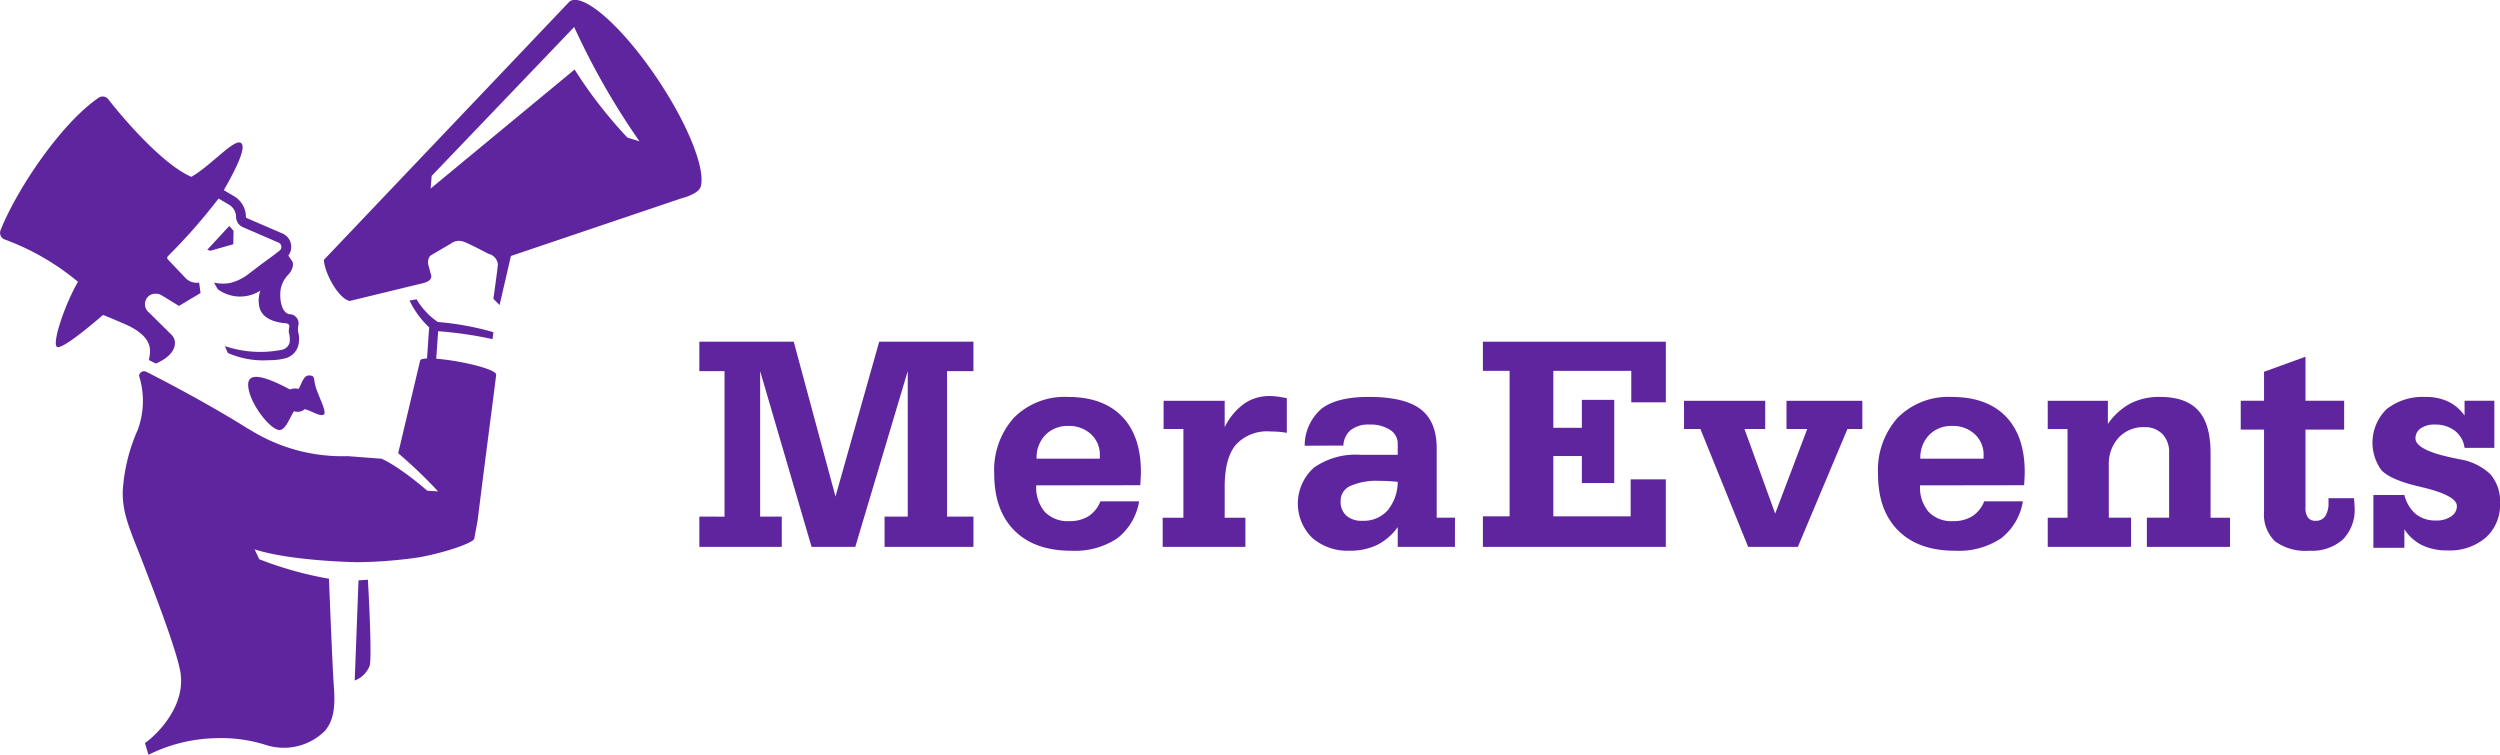
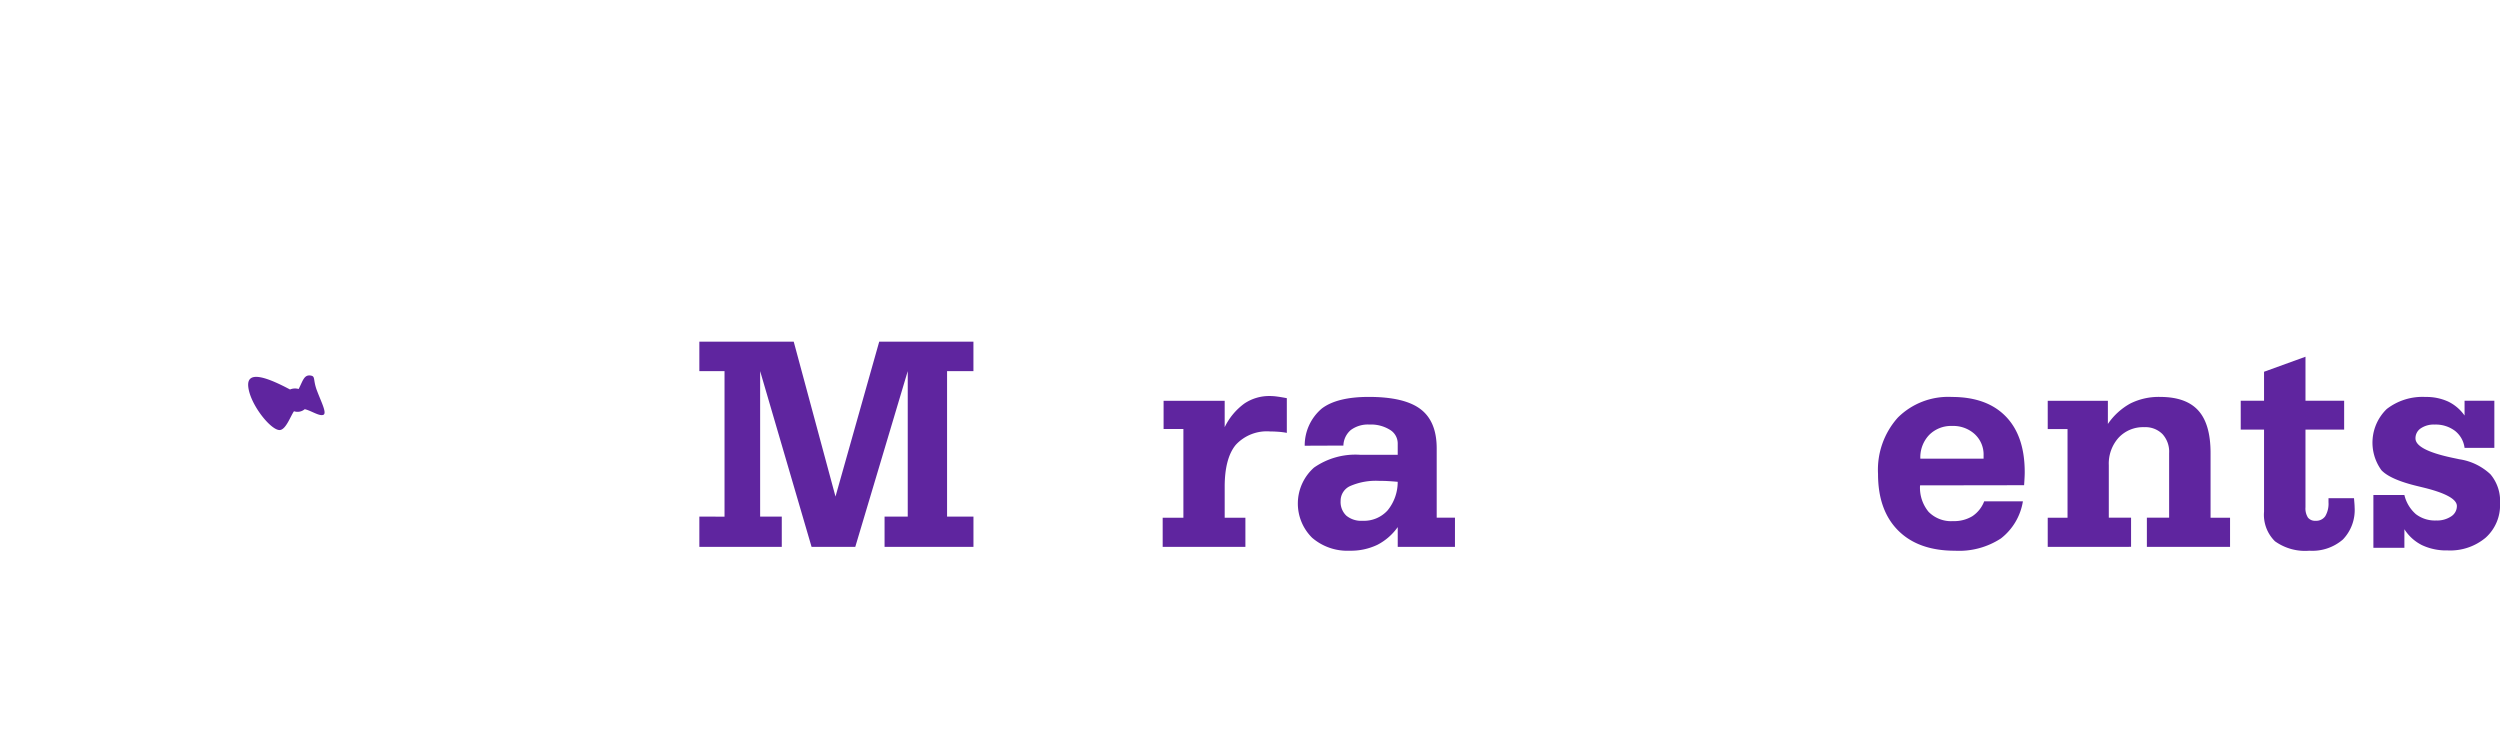
<svg xmlns="http://www.w3.org/2000/svg" width="343.123" height="103.587" viewBox="0 0 343.123 103.587">
  <g id="Group_8" data-name="Group 8" transform="translate(-185.639 -225.762)">
    <path id="Path_1" data-name="Path 1" d="M332.567,319.873V299.9h-3.456V295.86h12.954l5.732,21.256,6-21.256h12.932V299.9H363.11v19.969h3.622v4.149h-12.2v-4.149h3.181V299.9l-7.2,24.118h-6L337.454,299.9v19.969h2.97v4.149H329.111v-4.149Z" transform="translate(-47.487 -23.202)" fill="#5f259f" />
-     <path id="Path_2" data-name="Path 2" d="M404.185,321.518h5.308a8.077,8.077,0,0,1-3.023,5.1,10.5,10.5,0,0,1-6.31,1.684q-5.012,0-7.781-2.77t-2.77-7.761a10.723,10.723,0,0,1,2.718-7.742,9.791,9.791,0,0,1,7.413-2.832q4.8,0,7.4,2.675t2.6,7.645c0,.2-.007.424-.023.685s-.034.63-.062,1.107l-14.282.022a5.181,5.181,0,0,0,1.171,3.631,4.32,4.32,0,0,0,3.359,1.275,4.835,4.835,0,0,0,2.653-.676,4.265,4.265,0,0,0,1.622-2.042m-8.762-5.856H404.1v-.442a3.8,3.8,0,0,0-1.213-2.917,4.368,4.368,0,0,0-3.106-1.127,4.228,4.228,0,0,0-3.148,1.231,4.444,4.444,0,0,0-1.212,3.255" transform="translate(-67.511 -26.953)" fill="#5f259f" />
    <path id="Path_3" data-name="Path 3" d="M427.007,323.709V311.535h-2.718v-3.876h8.385v3.623a8.734,8.734,0,0,1,2.685-3.234,6.1,6.1,0,0,1,3.526-1.042,7.458,7.458,0,0,1,1.011.076c.365.05.8.121,1.307.22v4.761a9.267,9.267,0,0,0-1.115-.147c-.38-.029-.766-.046-1.157-.046a5.791,5.791,0,0,0-4.741,1.844q-1.517,1.846-1.515,5.761v4.234h2.842v4H424.164v-4Z" transform="translate(-78.948 -26.89)" fill="#5f259f" />
    <path id="Path_4" data-name="Path 4" d="M473.453,327.772H465.6v-2.715a7.781,7.781,0,0,1-2.812,2.442,8.407,8.407,0,0,1-3.782.8,7.379,7.379,0,0,1-5.161-1.782,6.6,6.6,0,0,1,.264-9.625,9.915,9.915,0,0,1,6.289-1.76h5.2v-1.557a2.183,2.183,0,0,0-1.063-1.866,4.913,4.913,0,0,0-2.813-.725,3.946,3.946,0,0,0-2.558.746,2.9,2.9,0,0,0-1.022,2.139l-5.31.021a6.638,6.638,0,0,1,2.35-5.107q2.1-1.593,6.456-1.593,4.885,0,7.1,1.686t2.21,5.392v9.5h2.508Zm-7.856-8.929c-.466-.043-.909-.075-1.337-.1s-.832-.03-1.212-.03a8.8,8.8,0,0,0-3.95.7,2.213,2.213,0,0,0-1.337,2.062,2.576,2.576,0,0,0,.78,2.012,3.2,3.2,0,0,0,2.233.705,4.379,4.379,0,0,0,3.421-1.411,6.157,6.157,0,0,0,1.4-3.938" transform="translate(-88.123 -26.953)" fill="#5f259f" />
-     <path id="Path_5" data-name="Path 5" d="M489.857,324.022v-4.192h3.665V299.862h-3.665v-4h25.108v8.321h-4.741v-4.319h-10.7v7.814h3.917v-3.833h4.443V315.26h-4.443v-3.707h-3.917v8.278h10.613v-5.076h4.825v9.267Z" transform="translate(-100.692 -23.202)" fill="#5f259f" />
-     <path id="Path_6" data-name="Path 6" d="M531.115,311.857v-3.876H542.26v3.876h-2.843l4.211,11.606,4.4-11.606h-2.845v-3.876h10.408v3.876h-2.044l-6.806,16.177h-6.822l-6.552-16.177Z" transform="translate(-114.347 -27.213)" fill="#5f259f" />
    <path id="Path_7" data-name="Path 7" d="M585.5,321.518h5.307a8.072,8.072,0,0,1-3.021,5.1,10.5,10.5,0,0,1-6.309,1.684q-5.013,0-7.785-2.77t-2.769-7.761a10.723,10.723,0,0,1,2.717-7.742,9.794,9.794,0,0,1,7.415-2.832q4.8,0,7.4,2.675t2.6,7.645c0,.2-.007.424-.019.685s-.035.63-.066,1.107l-14.281.022a5.18,5.18,0,0,0,1.17,3.631,4.326,4.326,0,0,0,3.359,1.275,4.819,4.819,0,0,0,2.653-.676,4.266,4.266,0,0,0,1.622-2.042m-8.763-5.856h8.679v-.442a3.8,3.8,0,0,0-1.211-2.917,4.372,4.372,0,0,0-3.108-1.127,4.228,4.228,0,0,0-3.147,1.231,4.439,4.439,0,0,0-1.213,3.255" transform="translate(-127.525 -26.953)" fill="#5f259f" />
    <path id="Path_8" data-name="Path 8" d="M605.732,327.774v-4h2.718V311.6h-2.718v-3.876h8.256v3.18a8.962,8.962,0,0,1,3.086-2.812,8.712,8.712,0,0,1,4.077-.9q3.559,0,5.245,1.865t1.685,5.825v8.887h2.675v4H619.34v-4h3.054v-8.887a3.568,3.568,0,0,0-.917-2.592,3.3,3.3,0,0,0-2.495-.946,4.589,4.589,0,0,0-3.518,1.44,5.318,5.318,0,0,0-1.349,3.783v7.2h3.055v4Z" transform="translate(-139.044 -26.953)" fill="#5f259f" />
    <path id="Path_9" data-name="Path 9" d="M659.52,308.95h-5.307v10.659a2.344,2.344,0,0,0,.336,1.412,1.241,1.241,0,0,0,1.053.442,1.511,1.511,0,0,0,1.327-.631,3.368,3.368,0,0,0,.444-1.918v-.547h3.5c.027.338.05.6.064.781s.021.335.021.461a5.83,5.83,0,0,1-1.614,4.426,6.4,6.4,0,0,1-4.6,1.536,7.1,7.1,0,0,1-4.718-1.295,5.093,5.093,0,0,1-1.5-4.056V308.95h-3.2v-3.96h3.2v-3.98l5.688-2.063v6.043h5.307Z" transform="translate(-152.149 -24.224)" fill="#5f259f" />
    <path id="Path_10" data-name="Path 10" d="M676.733,327.9h-4.254v-7.245h4.254a5.038,5.038,0,0,0,1.58,2.631,4.3,4.3,0,0,0,2.78.865,3.5,3.5,0,0,0,2.054-.557,1.682,1.682,0,0,0,.792-1.423q0-1.432-4.719-2.57l-.611-.149q-3.793-.9-5.024-2.2a6.422,6.422,0,0,1,.726-8.4,8,8,0,0,1,5.329-1.654,7.132,7.132,0,0,1,3.1.631,5.868,5.868,0,0,1,2.253,1.919V307.72h4.088v6.468h-4.088a3.523,3.523,0,0,0-1.327-2.348,4.378,4.378,0,0,0-2.777-.852,3.167,3.167,0,0,0-1.918.524,1.621,1.621,0,0,0-.715,1.371q0,1.577,5.014,2.651c.42.088.749.157.989.211a7.954,7.954,0,0,1,4.286,2.065,5.7,5.7,0,0,1,1.317,4A5.992,5.992,0,0,1,687.9,326.5a7.557,7.557,0,0,1-5.245,1.759,7.8,7.8,0,0,1-3.508-.725,6.061,6.061,0,0,1-2.412-2.182Z" transform="translate(-161.094 -26.953)" fill="#5f259f" />
    <g id="Group_1" data-name="Group 1" transform="translate(185.639 225.761)">
-       <path id="Path_11" data-name="Path 11" d="M217.694,257.445l-.035,1.84-3.1.882a2.627,2.627,0,0,1-.474-.124l3.023-3.267Zm-31.984-.085c2.367-5.884,8.442-14.763,13.468-18.182a.976.976,0,0,1,1.319.206c2.6,3.322,7.727,9.078,11.4,10.649,2.584-1.452,5.733-5.106,6.736-4.691.972.4-.559,3.542-2.278,6.522l1.4.822a3.293,3.293,0,0,1,1.627,2.686l.007.149a.2.2,0,0,0,.122.173l4.816,2.082a2,2,0,0,1,.884,3.068c.005.011.015.018.019.028l.483.7c.379.6-.106,1.443-.462,1.848a3.77,3.77,0,0,0-1.143,2.825c-.018,1.183.389,2.527,1.247,2.641a1.256,1.256,0,0,1,1.24,1.49l-.054.316c-.011.093.009.527.015.619a3.663,3.663,0,0,1,.033,1.845,2.512,2.512,0,0,1-1.671,1.751,8.526,8.526,0,0,1-2.362.291,11.975,11.975,0,0,1-5.651-.995l-.4-.941a15.132,15.132,0,0,0,7.9.492,1.394,1.394,0,0,0,.975-.941,3.381,3.381,0,0,0-.1-1.424,2.772,2.772,0,0,1,.066-.763c.055-.273-.138-.472-.534-.5-1.06-.082-3.085-.457-3.549-2.122a4.152,4.152,0,0,1,.111-2.356,5.155,5.155,0,0,1-5.853-.194l-.512-.9a5.92,5.92,0,0,0,2.151.062,6.64,6.64,0,0,0,2.368-1.08l.706-.537a.764.764,0,0,1,.106-.082l1.023-.78,1.77-1.3.879-.676a.647.647,0,0,0-.187-1.118l-4.85-2.1a1.556,1.556,0,0,1-.934-1.349l-.007-.152a1.954,1.954,0,0,0-.961-1.586l-1.436-.844a78.266,78.266,0,0,1-6.96,7.918v0a.343.343,0,0,0-.034.405L211,263.813a2.131,2.131,0,0,0,1.97.733l.194,1.432-2.956,1.773s-2.35-1.438-2.449-1.493a1.585,1.585,0,0,0-.771-.182,1.406,1.406,0,0,0-1.4,1.046,1.442,1.442,0,0,0,.46,1.495l3.189,3.15a1.636,1.636,0,0,1,.4.844v0c.223,1.99-2.612,3.046-2.612,3.046l-.951-.475c.2-1.089.818-3.054-3.091-4.849,0,0-2.521-1.093-3.2-1.345,0,0-5.618,4.925-6.334,4.377s1.223-6.133,2.9-8.921a34.172,34.172,0,0,0-10.023-5.8.972.972,0,0,1-.607-1.292m70.043,3.543-1.555,6.736-.85-.858s.637-4.549.617-4.728a1.668,1.668,0,0,0-.3-.788,1.688,1.688,0,0,0-1.016-.665s-2.828-1.511-3.451-1.675a1.8,1.8,0,0,0-1.677.276l-2.78,1.627-.107.1a1.476,1.476,0,0,0-.218,1.2l.345,1.268s.4.759-.767,1.15a1.309,1.309,0,0,0-.132.047l-10.239,2.485c-1.506-.331-3.391-3.66-3.55-5.63l33.747-35.49c1.9-1.264,7.352,3.582,12.169,10.827,4.241,6.377,6.574,12.479,5.773,14.716a.082.082,0,0,0-.012.021c-.29.649-1.431,1.111-2.141,1.342-.047.009-.092.023-.142.033h0l-.341.109c-.062.017-.1.028-.1.028l.005,0Zm8.681-31.423-19.558,20.433-.138,1.735,19.755-16.333a61.888,61.888,0,0,0,7.242,9.333l1.665.523a100.781,100.781,0,0,1-8.966-15.691m-28.063,87.645a3.5,3.5,0,0,1-2.057,2.047l.522-13.749,1.289-.084s.6,10.368.246,11.787m-25.925,1.254c-.361-3-4.133-12.565-5.042-14.95-1.786-4.688-3.051-7.083-2.919-10.4a24.437,24.437,0,0,1,2.055-8.278,11.464,11.464,0,0,0,.175-7.4.692.692,0,0,1,.638-.626.734.734,0,0,1,.279.041l.034.014a.588.588,0,0,1,.062.03s7.228,3.6,13.882,7.76c.181.1.373.211.579.337a23.919,23.919,0,0,0,13.158,3.469l4.464.341c.052,0,.1,0,.149,0,2.5,1.074,6.313,4.4,6.313,4.4l1.487.1a65.687,65.687,0,0,0-5.479-5.246l3.017-12.726c.057-.169.4-.252.941-.275l.265-3.9.043-.353a12.485,12.485,0,0,1-2.71-3.7l.971-.167a9.766,9.766,0,0,0,2.912,3.113,38.808,38.808,0,0,1,7.633,1.4l-.122.951a54.012,54.012,0,0,0-7.466-1.086L245.512,275c3.335.246,8.293,1.442,8.222,2.191.014.2-1.5,11.555-2.542,20.006-.015.106-.446,2.392-.458,2.5-.134.562-3.893,1.885-7.563,2.556a62.47,62.47,0,0,1-8.594.671c0-.005-8.975-.136-14-1.764.232.458.415.894.642,1.356a49.424,49.424,0,0,0,9.57,2.679s.479,12.237.666,14.7c.179,2.383.149,4.606-1.242,6.2a8.02,8.02,0,0,1-8.013,1.935,20.345,20.345,0,0,0-7.235-.941,21.586,21.586,0,0,0-8.951,2.271l-.48-1.614c1.632-1.131,5.441-4.919,4.91-9.355" transform="translate(-185.639 -225.762)" fill="#5f259f" />
      <path id="Path_12" data-name="Path 12" d="M245.974,304.83c-.532-1.451-.189-1.9-.787-2.02-.981-.2-1.126.737-1.712,1.835a1.759,1.759,0,0,0-1.183.067c-3.12-1.66-5.941-2.689-5.735-.425.225,2.477,3.2,6.162,4.381,5.986.826-.122,1.444-1.95,1.9-2.574a1.522,1.522,0,0,0,1.477-.286c.9.212,1.978.987,2.54.783s-.323-1.853-.877-3.366" transform="translate(-202.488 -251.254)" fill="#5f259f" />
    </g>
  </g>
</svg>